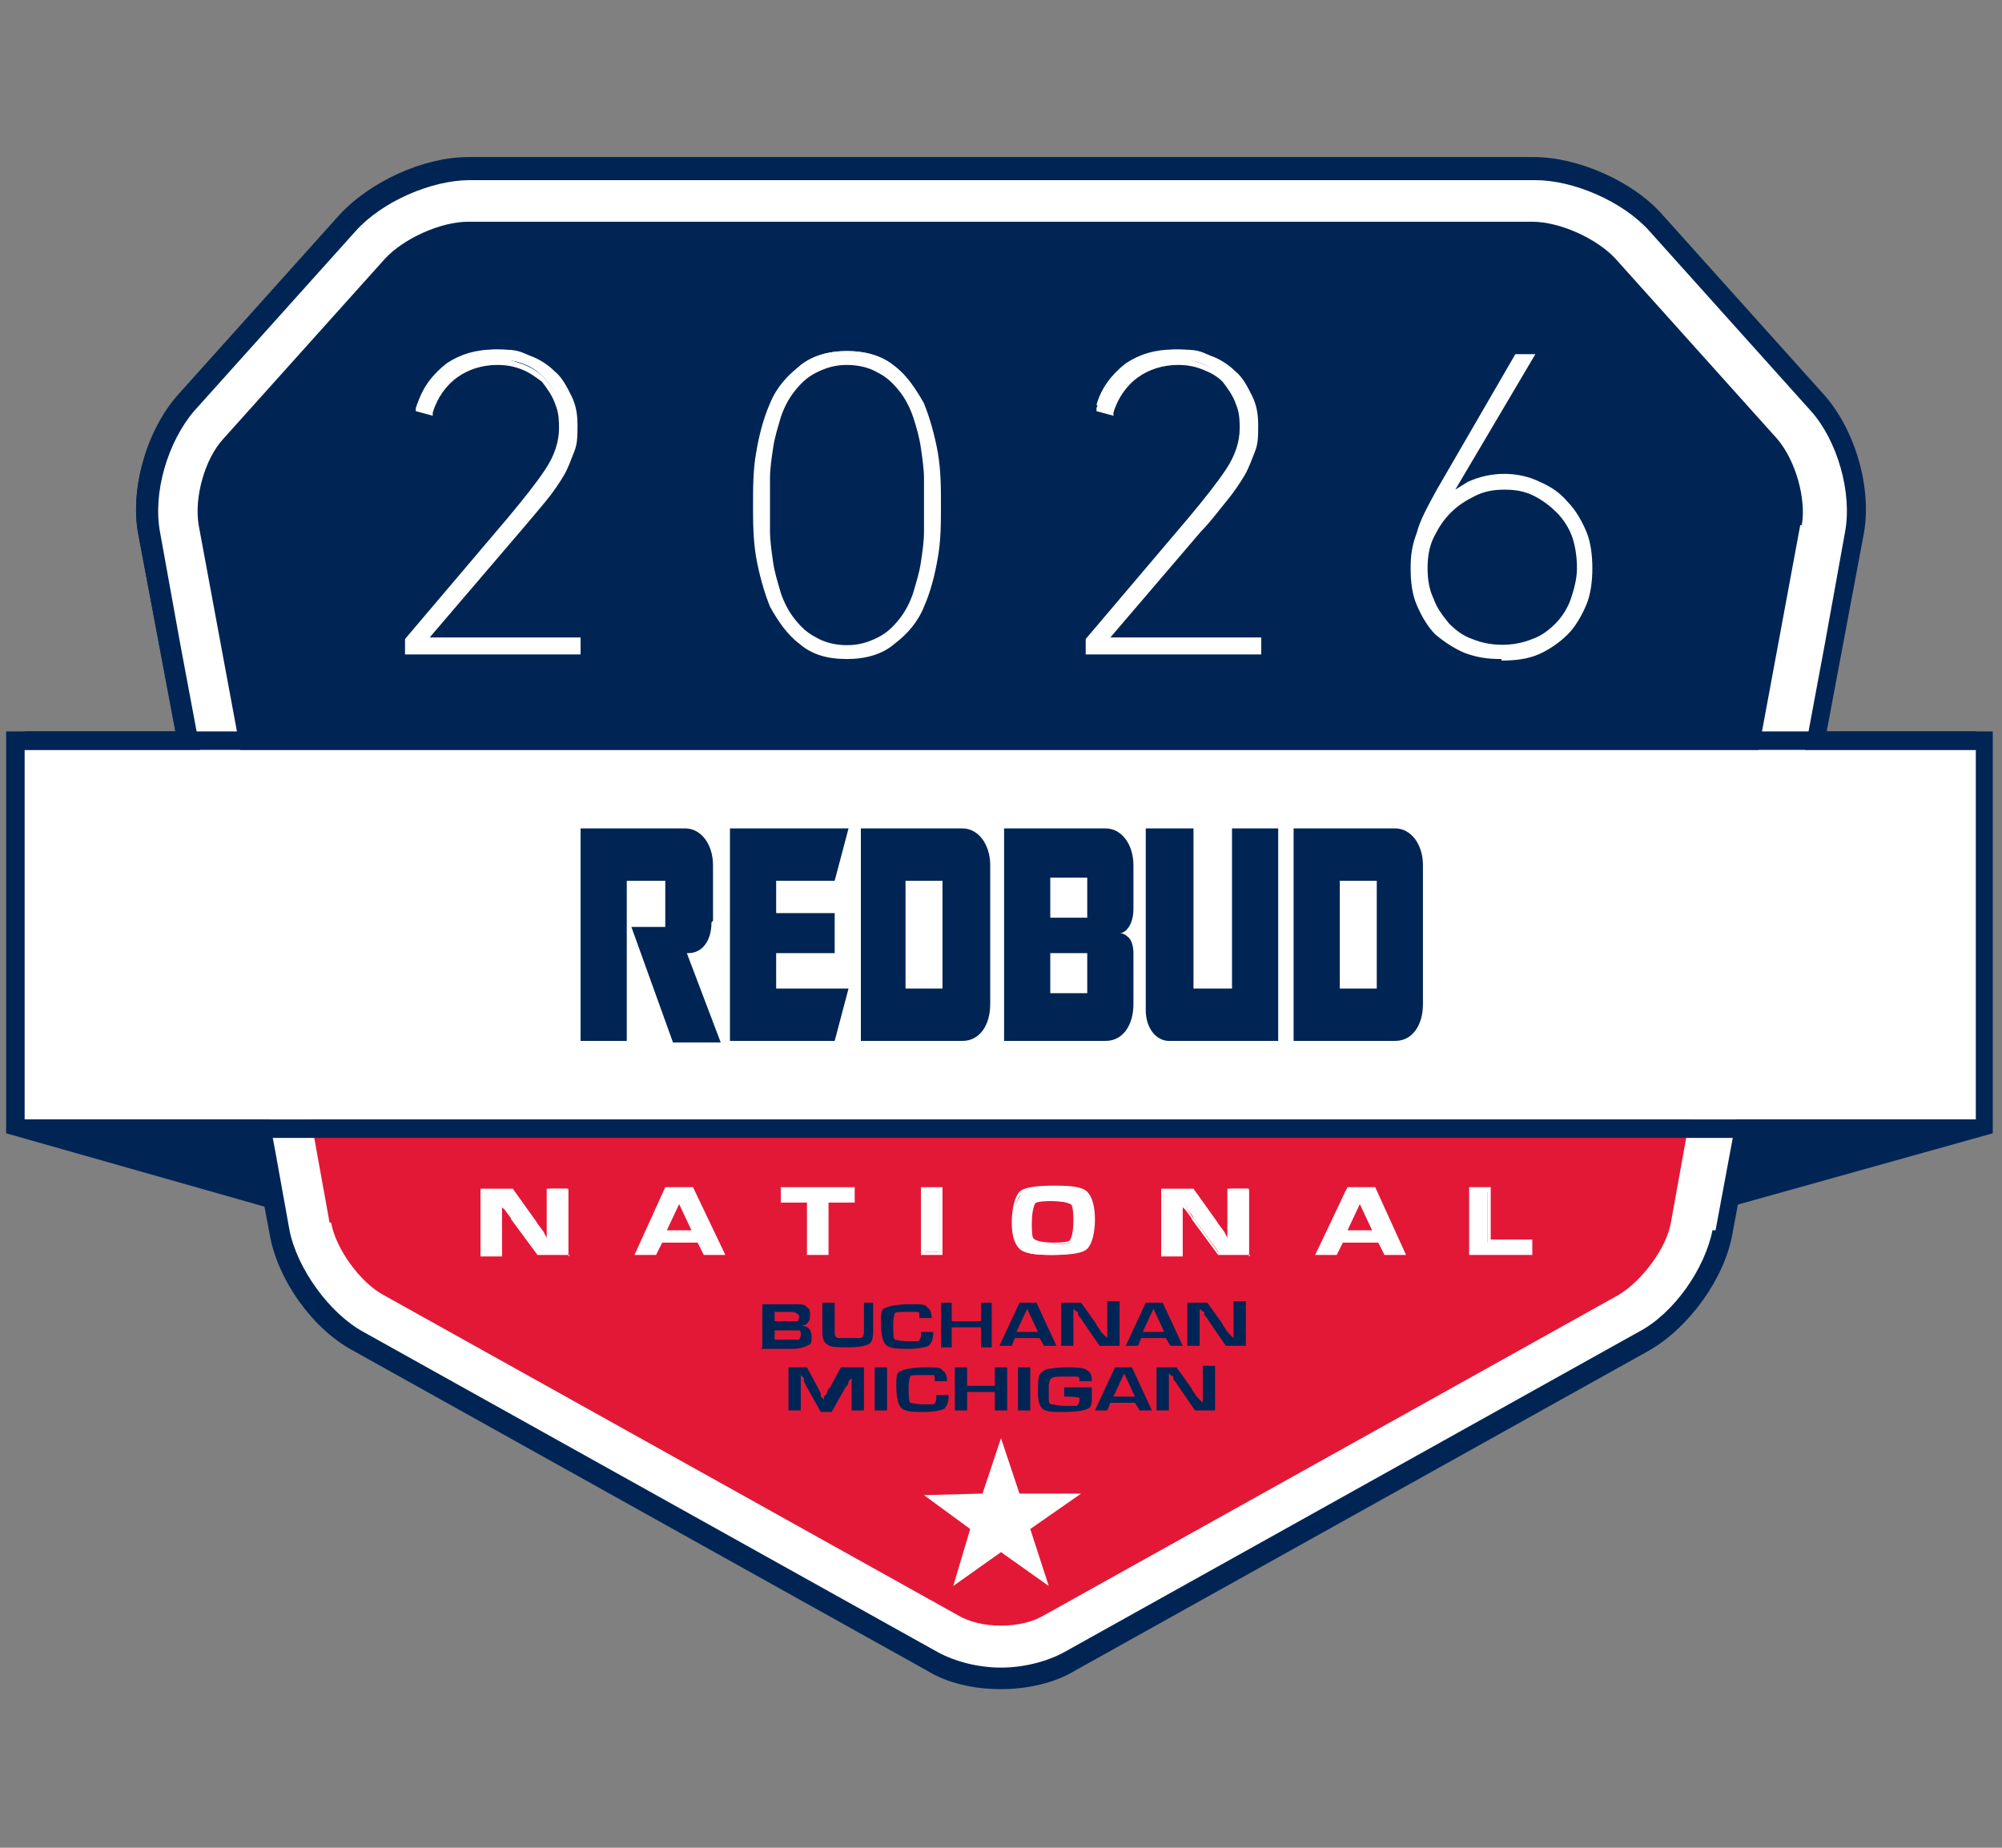
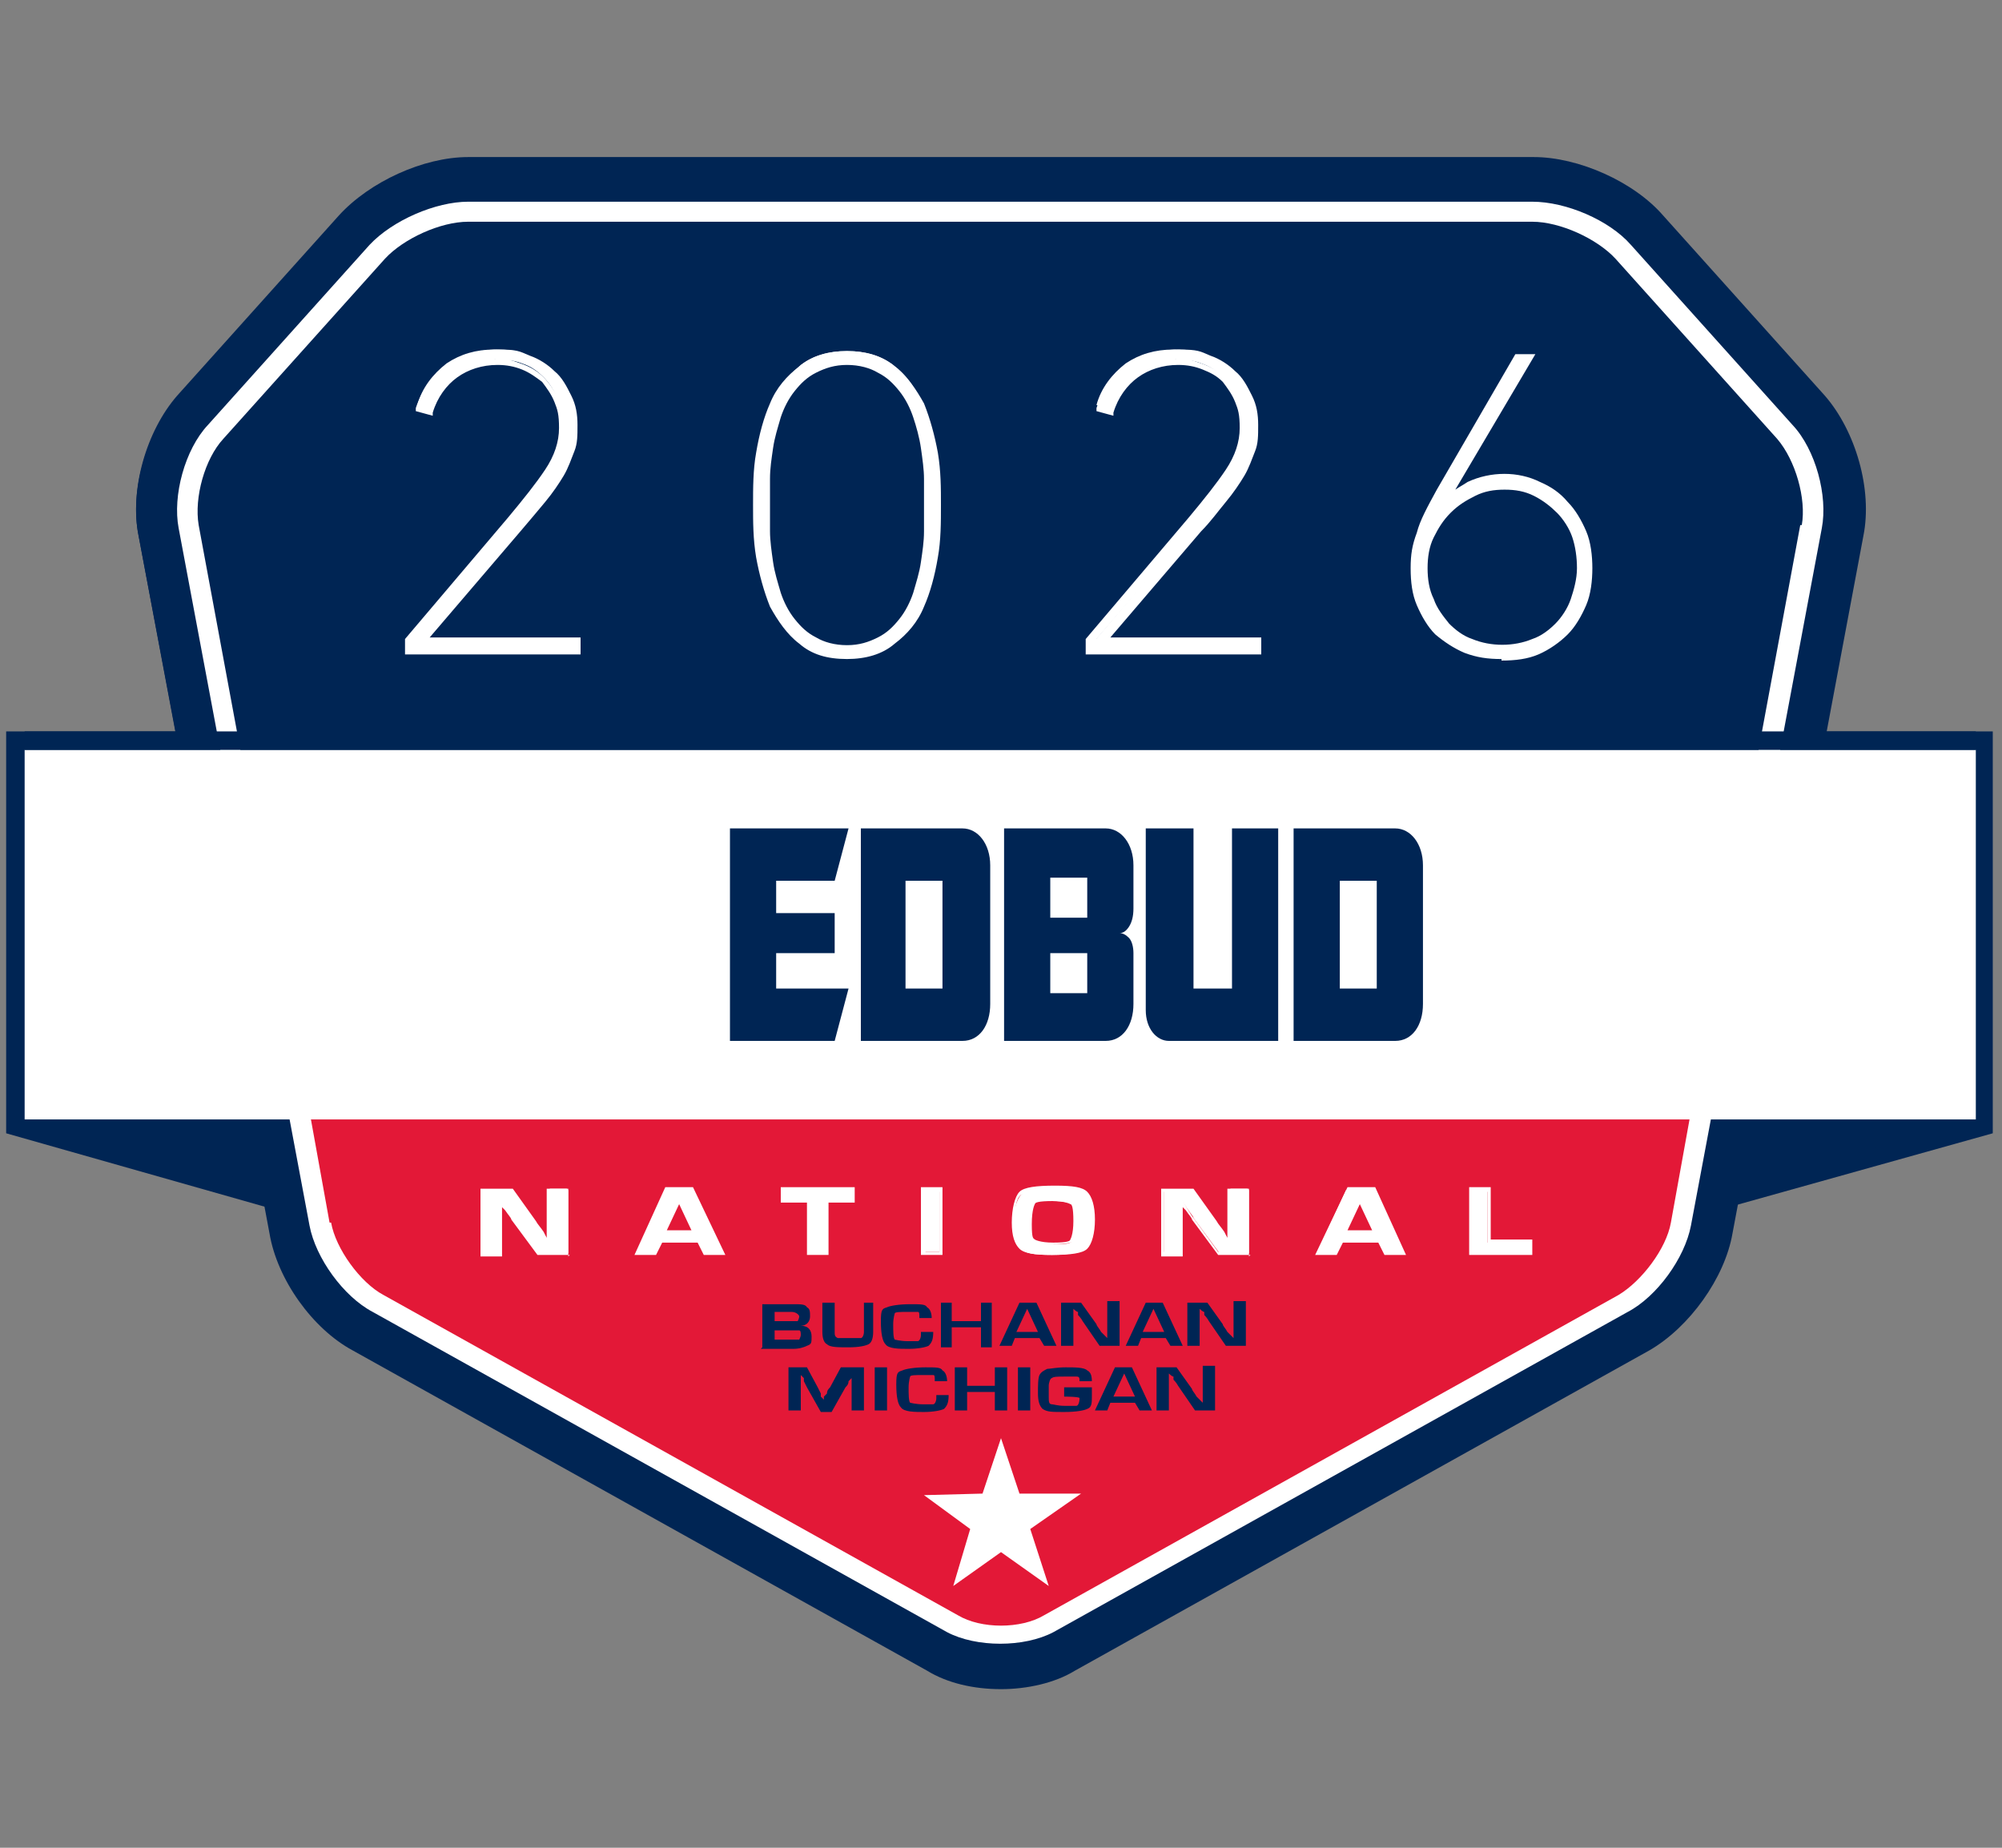
<svg xmlns="http://www.w3.org/2000/svg" id="Layer_1" version="1.1" viewBox="0 0 130 120">
  <rect x="0" y="0" width="130" height="120" fill="#808080" stroke="none" />
  <defs>
    <style> .st0 { fill-rule: evenodd; } .st0, .st1 { fill: #fff; } .st2 { fill: #002554; } .st3 { fill: #e31837; } </style>
  </defs>
  <path class="st2" d="M65,109.5c-1.7,0-3.4-.4-4.7-1.1l-37.3-20.8c-2.6-1.4-4.8-4.6-5.4-7.4l-.3-1.8L.4,73.6v-26.1h11l-2.4-12.7c-.6-2.9.5-6.7,2.5-8.9l10.5-11.7c1.9-2.1,5.4-3.7,8.3-3.7h69.2c2.9,0,6.4,1.6,8.3,3.7l10.5,11.7c2,2.2,3.1,6,2.5,8.9l-2.4,12.7h11v26.1l-16.8,4.7-.3,1.8c-.5,2.9-2.8,6-5.4,7.4l-37.3,20.8c-1.3.7-3,1.1-4.7,1.1" />
  <polygon class="st2" points="111.4 72.7 128.4 72.7 111.4 77.4 111.4 72.7" />
  <polygon class="st2" points="18.6 72.7 1.6 72.7 18.6 77.4 18.6 72.7" />
  <path class="st1" d="M111.2,79.9c-.5,2.5-2.5,5.4-4.8,6.6l-37.3,20.8c-1.1.6-2.6,1-4.1,1s-3-.4-4.1-1l-37.3-20.8c-2.2-1.2-4.3-4.1-4.8-6.6l-.9-5-6.2-33.1-1.3-7.2c-.5-2.6.5-5.9,2.2-7.9l10.5-11.7c1.7-1.9,4.9-3.3,7.4-3.3h69.2c2.5,0,5.7,1.4,7.4,3.3l10.5,11.7c1.7,1.9,2.7,5.3,2.2,7.9l-1.3,7.2-7.1,38.1Z" />
  <path class="st2" d="M65,109.7c-1.8,0-3.5-.4-4.8-1.2l-37.3-20.8c-2.6-1.4-4.9-4.6-5.4-7.6l-8.5-45.3c-.6-3,.5-6.8,2.5-9.1l10.5-11.7c2-2.2,5.5-3.8,8.4-3.8h69.2c2.9,0,6.5,1.6,8.4,3.8l10.5,11.7c2,2.3,3.1,6.1,2.5,9.1l-8.5,45.3c-.5,2.9-2.8,6.1-5.4,7.6l-37.3,20.8c-1.3.8-3.1,1.2-4.8,1.2M30.4,13.1c-2.1,0-4.9,1.2-6.4,2.8l-10.5,11.7c-1.5,1.6-2.3,4.6-1.9,6.7l8.5,45.3c.4,2.1,2.2,4.6,4.1,5.6l37.3,20.8c1.9,1,5,1,6.9,0l37.3-20.8c1.9-1,3.7-3.5,4.1-5.6h0s8.5-45.3,8.5-45.3c.4-2.1-.4-5.1-1.9-6.7l-10.5-11.7c-1.4-1.6-4.2-2.8-6.4-2.8H30.4Z" />
-   <path class="st1" d="M111.2,79.9c-.5,2.5-2.5,5.4-4.8,6.6l-37.3,20.8c-1.1.6-2.6,1-4.1,1s-3-.4-4.1-1l-37.3-20.8c-2.2-1.2-4.3-4.1-4.8-6.6l-.9-5-6.2-33.1-1.3-7.2c-.5-2.6.5-5.9,2.2-7.9l10.5-11.7c1.7-1.9,4.9-3.3,7.4-3.3h69.2c2.5,0,5.7,1.4,7.4,3.3l10.5,11.7c1.7,1.9,2.7,5.3,2.2,7.9l-1.3,7.2-7.1,38.1Z" />
  <path class="st3" d="M21.5,79.4c.3,1.7,1.9,3.9,3.4,4.7l37.3,20.8c1.5.9,4.1.9,5.6,0l37.3-20.8c1.5-.9,3.1-3,3.4-4.7l1.3-7.2H20.1l1.3,7.2Z" />
  <path class="st2" d="M117,34.1c.3-1.7-.4-4.2-1.6-5.6l-10.5-11.7c-1.2-1.3-3.6-2.4-5.4-2.4H30.4c-1.8,0-4.2,1.1-5.4,2.4l-10.5,11.7c-1.2,1.3-1.9,3.8-1.6,5.6l2.8,15.1h98.4l2.8-15.1Z" />
  <rect class="st1" x="1.6" y="48.7" width="126.7" height="24" />
-   <rect class="st2" x="1.6" y="72.7" width="126.7" height="1.2" />
  <rect class="st2" x="1.6" y="47.5" width="126.7" height="1.2" />
-   <path class="st2" d="M46.2,59.9c0,1.2-.6,2-1.5,2h-.1l2.2,5.8h-3.1l-2.7-7.5h2.2v-3h-2.5v10.4h-3v-13.8h6.8c1,0,1.8,1,1.8,2.4v3.6Z" />
  <polygon class="st2" points="47.4 53.8 55.1 53.8 54.2 57.2 50.4 57.2 50.4 59.3 54.2 59.3 54.2 61.9 50.4 61.9 50.4 64.2 55.1 64.2 54.2 67.6 47.4 67.6 47.4 53.8" />
  <path class="st2" d="M55.9,67.6v-13.8h6.6c1,0,1.8,1,1.8,2.4v9c0,1.4-.7,2.4-1.8,2.4h-6.6ZM61.2,57.2h-2.4v7h2.4v-7Z" />
  <path class="st2" d="M71.8,53.8c1,0,1.8,1,1.8,2.4v2.8c0,.5-.1.9-.3,1.2-.2.3-.4.4-.6.4.2,0,.4.1.6.3.2.2.3.6.3,1v3.3c0,1.4-.7,2.4-1.8,2.4h-6.6v-13.8h6.6ZM70.6,57h-2.4v2.6h2.4v-2.6ZM70.6,61.9h-2.4v2.6h2.4v-2.6Z" />
  <path class="st2" d="M74.5,53.8h3v10.4h2.5v-10.4h3v13.8h-7.1c-.8,0-1.5-.8-1.5-2v-11.8Z" />
  <path class="st2" d="M84,67.6v-13.8h6.6c1,0,1.8,1,1.8,2.4v9c0,1.4-.7,2.4-1.8,2.4h-6.6ZM89.4,57.2h-2.4v7h2.4v-7Z" />
  <path class="st1" d="M26.6,42.3v-.7l6.6-7.8c1-1.2,1.8-2.2,2.4-3.2.6-1,.9-1.9.9-2.9s-.1-1.3-.3-1.8c-.2-.5-.5-1-.9-1.4s-.8-.7-1.4-.9c-.5-.2-1.1-.3-1.7-.3-1,0-2,.3-2.8.8-.8.5-1.4,1.4-1.7,2.4l-.6-.2c.3-1.1,1-2,1.9-2.7.9-.6,1.9-.9,3.1-.9s1.4.1,2,.3c.6.2,1.1.6,1.6,1,.4.4.8.9,1,1.5.2.6.4,1.2.4,1.8s0,1.1-.2,1.7c-.2.5-.4,1-.7,1.6-.3.5-.7,1.1-1.2,1.7-.5.6-1,1.2-1.6,1.9l-6.3,7.3h10.1v.6h-10.7Z" />
  <path class="st1" d="M37.5,42.5h-11.2v-1l6.7-7.9c1-1.2,1.8-2.2,2.4-3.1.6-.9.9-1.8.9-2.7s-.1-1.2-.3-1.7c-.2-.5-.5-.9-.8-1.3-.4-.3-.8-.6-1.3-.8-.5-.2-1-.3-1.6-.3-1,0-1.9.3-2.6.8-.7.5-1.3,1.3-1.6,2.3v.2c0,0-1.1-.3-1.1-.3v-.2c.4-1.2,1.1-2.1,2-2.8.9-.6,2-1,3.3-1s1.4.1,2.1.4c.6.2,1.2.6,1.6,1,.5.4.8,1,1.1,1.6.3.6.4,1.2.4,1.9s0,1.2-.2,1.7c-.2.5-.4,1.1-.7,1.6-.3.5-.7,1.1-1.2,1.7-.5.6-1,1.2-1.6,1.9l-5.9,6.9h9.8v1.1ZM26.8,42h10.2c0,0-10.2,0-10.2,0h0ZM26.8,41.7h0s6.4-7.5,6.4-7.5c.6-.7,1.1-1.3,1.6-1.9.5-.6.8-1.1,1.1-1.6.3-.5.5-1,.7-1.5.1-.5.2-1,.2-1.6s-.1-1.2-.3-1.7c-.2-.5-.6-1-1-1.4-.4-.4-.9-.7-1.5-.9-.6-.2-1.2-.3-1.9-.3-1.1,0-2.1.3-3,.9-.8.5-1.4,1.3-1.7,2.3h0c.3-1,.9-1.8,1.7-2.3.8-.6,1.8-.9,2.9-.9s1.2.1,1.8.3c.6.2,1.1.5,1.5.9.4.4.7.9,1,1.4.2.6.3,1.2.3,1.9,0,1-.3,2-.9,3-.6,1-1.4,2-2.4,3.2l-6.6,7.7Z" />
  <path class="st1" d="M55,42.6c-1.2,0-2.2-.3-3-.9-.8-.6-1.4-1.4-1.8-2.4-.4-1-.7-2-.9-3.2-.2-1.2-.2-2.3-.2-3.4s0-2.2.2-3.4c.2-1.2.5-2.2.9-3.2.4-1,1-1.7,1.8-2.4.8-.6,1.8-.9,3-.9s2.2.3,3,.9c.8.6,1.4,1.4,1.8,2.4.4,1,.7,2,.9,3.2.2,1.2.2,2.3.2,3.4s0,2.2-.2,3.4c-.2,1.2-.5,2.2-.9,3.2-.4,1-1,1.7-1.8,2.4-.8.6-1.8.9-3,.9M55,23.4c-.8,0-1.5.2-2.1.5-.6.3-1.1.8-1.5,1.3-.4.5-.7,1.1-.9,1.8-.2.7-.4,1.4-.5,2-.1.7-.2,1.4-.2,2,0,.6,0,1.2,0,1.7s0,1,0,1.7c0,.6.1,1.3.2,2,.1.7.3,1.4.5,2,.2.7.5,1.3.9,1.8.4.5.9,1,1.5,1.3.6.3,1.3.5,2.1.5s1.5-.2,2.1-.5c.6-.3,1.1-.8,1.5-1.3.4-.5.7-1.1.9-1.8.2-.7.4-1.4.5-2,.1-.7.2-1.4.2-2,0-.6,0-1.2,0-1.7s0-1,0-1.7c0-.6-.1-1.3-.2-2-.1-.7-.3-1.4-.5-2-.2-.7-.5-1.3-.9-1.8-.4-.5-.9-1-1.5-1.3-.6-.3-1.3-.5-2.1-.5" />
  <path class="st1" d="M55,42.8c-1.3,0-2.3-.3-3.1-1-.8-.6-1.4-1.5-1.9-2.4-.4-1-.7-2.1-.9-3.2-.2-1.2-.2-2.3-.2-3.4s0-2.3.2-3.4c.2-1.2.5-2.3.9-3.2.4-1,1.1-1.8,1.9-2.4.8-.7,1.9-1,3.1-1s2.3.3,3.1,1c.8.6,1.4,1.5,1.9,2.4.4,1,.7,2.1.9,3.2.2,1.2.2,2.3.2,3.4s0,2.3-.2,3.4c-.2,1.2-.5,2.3-.9,3.2-.4,1-1.1,1.8-1.9,2.4-.8.7-1.9,1-3.1,1M55,23.1c-1.2,0-2.1.3-2.8.9-.7.6-1.3,1.4-1.7,2.3-.4.9-.7,2-.9,3.1-.2,1.2-.2,2.3-.2,3.4s0,2.2.2,3.4c.2,1.1.5,2.2.9,3.1.4.9,1,1.7,1.7,2.3.7.6,1.7.9,2.8.9s2.1-.3,2.8-.9c.7-.6,1.3-1.4,1.7-2.3.4-.9.7-2,.9-3.1.2-1.1.2-2.3.2-3.4s0-2.2-.2-3.4c-.2-1.1-.5-2.2-.9-3.1-.4-.9-1-1.7-1.7-2.3-.7-.6-1.7-.9-2.8-.9M55,42.3c-.8,0-1.6-.2-2.2-.5-.6-.3-1.1-.8-1.5-1.4-.4-.5-.7-1.2-1-1.9-.2-.7-.4-1.4-.5-2.1-.1-.7-.2-1.4-.2-2,0-.6,0-1.2,0-1.7s0-1,0-1.7c0-.7.1-1.3.2-2,.1-.7.3-1.4.5-2.1.2-.7.6-1.3,1-1.9.4-.6.9-1,1.5-1.4.6-.4,1.4-.5,2.2-.5s1.6.2,2.2.5c.6.3,1.1.8,1.5,1.4.4.5.7,1.2,1,1.9.2.7.4,1.4.5,2.1.1.7.2,1.4.2,2,0,.7,0,1.2,0,1.7s0,1,0,1.7c0,.6-.1,1.3-.2,2-.1.7-.3,1.4-.5,2.1-.2.7-.6,1.3-1,1.9-.4.6-.9,1-1.5,1.4-.6.4-1.4.5-2.2.5M55,23.7c-.8,0-1.4.2-2,.5-.6.3-1,.7-1.4,1.2-.4.5-.7,1.1-.9,1.7-.2.7-.4,1.3-.5,2-.1.7-.2,1.3-.2,2,0,.6,0,1.2,0,1.7s0,1,0,1.7c0,.6.1,1.3.2,2,.1.7.3,1.3.5,2,.2.6.5,1.2.9,1.7.4.5.8.9,1.4,1.2.5.3,1.2.5,2,.5s1.4-.2,2-.5c.6-.3,1-.7,1.4-1.2.4-.5.7-1.1.9-1.7.2-.7.4-1.3.5-2,.1-.7.2-1.3.2-2,0-.6,0-1.2,0-1.7s0-1,0-1.7c0-.6-.1-1.3-.2-2-.1-.7-.3-1.4-.5-2-.2-.6-.5-1.2-.9-1.7-.4-.5-.8-.9-1.4-1.2-.5-.3-1.2-.5-2-.5" />
  <path class="st1" d="M70.7,42.3v-.7l6.6-7.8c1-1.2,1.8-2.2,2.4-3.2.6-1,.9-1.9.9-2.9s-.1-1.3-.3-1.8c-.2-.5-.5-1-.9-1.4s-.8-.7-1.4-.9c-.5-.2-1.1-.3-1.7-.3-1,0-2,.3-2.8.8-.8.5-1.3,1.4-1.7,2.4l-.6-.2c.3-1.1,1-2,1.9-2.7.9-.6,1.9-.9,3.1-.9s1.4.1,2,.3c.6.2,1.1.6,1.6,1,.4.4.8.9,1,1.5.2.6.4,1.2.4,1.8s0,1.1-.2,1.7c-.2.5-.4,1-.7,1.6-.3.5-.7,1.1-1.2,1.7-.5.6-1,1.2-1.6,1.9l-6.3,7.3h10.1v.6h-10.7Z" />
  <path class="st1" d="M81.7,42.5h-11.2v-1l6.7-7.9c1-1.2,1.8-2.2,2.4-3.1.6-.9.9-1.8.9-2.7s-.1-1.2-.3-1.7c-.2-.5-.5-.9-.8-1.3-.4-.4-.8-.6-1.3-.8-.5-.2-1-.3-1.6-.3-1,0-1.9.3-2.6.8-.7.5-1.3,1.3-1.6,2.3v.2c0,0-1.1-.3-1.1-.3v-.2c.4-1.2,1.1-2.1,2-2.8.9-.6,2-1,3.3-1s1.4.1,2.1.4c.6.2,1.2.6,1.6,1,.5.4.8,1,1.1,1.6.3.6.4,1.2.4,1.9s0,1.2-.2,1.7c-.2.5-.4,1.1-.7,1.6-.3.5-.7,1.1-1.2,1.7-.5.6-1,1.3-1.6,1.9l-5.9,6.9h9.8v1.1ZM71,42h10.2c0,0-10.2,0-10.2,0h0ZM71,41.7h0s6.4-7.5,6.4-7.5c.6-.7,1.1-1.3,1.6-1.9.5-.6.8-1.1,1.1-1.6.3-.5.5-1,.7-1.5.1-.5.2-1,.2-1.6s-.1-1.2-.3-1.7c-.2-.5-.6-1-1-1.4-.4-.4-.9-.7-1.5-.9-.6-.2-1.2-.3-1.9-.3-1.1,0-2.1.3-3,.9-.8.5-1.4,1.3-1.7,2.3h0c.3-1,.9-1.8,1.7-2.3.8-.6,1.8-.9,2.9-.9s1.2.1,1.8.3c.6.2,1.1.5,1.5.9.4.4.7.9,1,1.4.2.6.3,1.2.3,1.9,0,1-.3,2-.9,3-.6,1-1.4,2-2.4,3.2l-6.6,7.7Z" />
  <path class="st1" d="M91.9,36.9c0-.7.1-1.4.4-2.2.2-.8.7-1.7,1.3-2.7l5-8.7h.7l-5.7,9.7h0c.5-.5,1.1-1,1.8-1.3.7-.3,1.5-.5,2.4-.5s1.5.1,2.2.4c.7.3,1.2.7,1.7,1.2.5.5.9,1.1,1.1,1.8.3.7.4,1.5.4,2.3s-.1,1.6-.4,2.3c-.3.7-.7,1.3-1.2,1.8-.5.5-1.1.9-1.8,1.2-.7.3-1.5.4-2.3.4s-1.6-.1-2.3-.4c-.7-.3-1.3-.7-1.8-1.2-.5-.5-.9-1.1-1.2-1.8-.3-.7-.4-1.5-.4-2.3M92.5,36.9c0,.8.1,1.4.4,2.1.3.6.6,1.2,1.1,1.7.4.5,1,.8,1.6,1.1.6.3,1.3.4,2,.4s1.4-.1,2-.4c.6-.3,1.2-.6,1.6-1.1.4-.5.8-1,1-1.7.3-.6.4-1.3.4-2.1s-.1-1.5-.4-2.1c-.2-.6-.6-1.2-1-1.7-.4-.5-1-.8-1.6-1.1-.6-.3-1.3-.4-2-.4s-1.4.1-2,.4c-.6.3-1.2.6-1.7,1.1-.5.5-.9,1-1.1,1.7-.3.6-.4,1.3-.4,2.1" />
  <path class="st1" d="M97.5,42.8c-.9,0-1.6-.1-2.4-.4-.7-.3-1.3-.7-1.9-1.2-.5-.5-.9-1.2-1.2-1.9-.3-.7-.4-1.5-.4-2.4s.1-1.5.4-2.3c.2-.8.7-1.7,1.3-2.8l5.1-8.8h1.3l-5.2,8.8c.3-.2.5-.3.8-.5,1.5-.7,3.3-.7,4.7,0,.7.3,1.3.7,1.8,1.3.5.5.9,1.2,1.2,1.9.3.7.4,1.6.4,2.4s-.1,1.7-.4,2.4c-.3.7-.7,1.4-1.2,1.9-.5.5-1.2,1-1.9,1.3-.7.3-1.5.4-2.4.4M93.3,32.8c-.4.7-.6,1.3-.8,1.9-.2.8-.4,1.5-.4,2.2s.1,1.6.4,2.2c.3.7.6,1.2,1.1,1.7.5.5,1,.9,1.7,1.1,1.3.5,3,.5,4.4,0,.7-.3,1.2-.7,1.7-1.1.5-.5.9-1.1,1.1-1.7.3-.7.4-1.4.4-2.2s-.1-1.5-.4-2.2c-.3-.7-.6-1.3-1.1-1.8-.5-.5-1-.9-1.6-1.2-.9-.4-2.1-.5-3.1-.3,1-.2,2.2,0,3.1.3.6.3,1.2.7,1.6,1.2.5.5.8,1.1,1.1,1.8.3.7.4,1.4.4,2.2s-.1,1.5-.4,2.2c-.3.7-.6,1.2-1.1,1.7-.5.5-1,.9-1.7,1.1-1.3.5-3,.5-4.3,0-.6-.3-1.2-.7-1.7-1.1-.5-.5-.8-1.1-1.1-1.7-.3-.7-.4-1.4-.4-2.2s.1-1.5.4-2.2c.2-.5.5-1,.9-1.5l-.4-.2v-.2ZM97.7,31.8c-.7,0-1.3.1-1.9.4-.6.3-1.1.6-1.6,1.1-.5.5-.8,1-1.1,1.6-.3.6-.4,1.3-.4,2s.1,1.4.4,2c.2.6.6,1.1,1,1.6.4.4.9.8,1.5,1,1.2.5,2.7.5,3.9,0,.6-.2,1.1-.6,1.5-1,.4-.4.8-1,1-1.6.2-.6.4-1.3.4-2s-.1-1.4-.3-2c-.2-.6-.6-1.2-1-1.6-.4-.4-.9-.8-1.5-1.1-.6-.3-1.2-.4-1.9-.4M98.7,23.5l-5,8.5c-.1.2-.2.4-.4.7l5.4-9.2h-.1Z" />
  <polygon class="st0" points="65 93.4 66.2 97 70.2 97 66.9 99.3 68.1 103 65 100.8 61.9 103 63 99.3 60 97.1 63.8 97 65 93.4" />
  <path class="st1" d="M36.9,77.3v4.1h-1.9l-1.7-2.3c0-.1-.2-.3-.4-.6l-.2-.3-.2-.3h0v.3s0,.3,0,.3v.5s0,2.4,0,2.4h-1.1v-4.1h1.9l1.5,2.1c.1.2.3.4.5.7l.2.3.2.3h0v-.3s0-.3,0-.3v-.5s0-2.4,0-2.4h1.1Z" />
  <path class="st1" d="M37,81.5h-2.1l-1.7-2.3c0-.1-.2-.3-.4-.6l-.2-.2h0c0,.1,0,.7,0,.7v2.5h-1.4v-4.4h2.1l1.5,2.1c.1.2.3.4.5.7l.2.4h0c0-.1,0-.7,0-.7v-2.5h1.4v4.4ZM35.1,81.3h1.7v-3.9h-.9v3.4s-.2,0-.2,0l-.5-.7c-.2-.3-.3-.5-.5-.7l-1.5-2h-1.7v3.9h.9v-3.1s0-.4,0-.4h.2l.4.7c.2.3.3.5.4.6l1.6,2.2Z" />
  <path class="st1" d="M45.4,80.6h-2.5l-.4.8h-1.2l1.9-4.1h1.7l2,4.1h-1.1l-.4-.8ZM45.1,80l-1-2.2-1,2.2h2Z" />
  <path class="st1" d="M47.1,81.5h-1.4l-.4-.8h-2.3l-.4.8h-1.4l2-4.4h1.8l2.1,4.4ZM45.8,81.3h.9l-1.8-3.9h-1.5l-1.8,3.9h.9l.4-.8h2.7l.4.8ZM45.3,80.1h-2.4l1.2-2.6,1.2,2.6ZM43.3,79.9h1.6l-.8-1.7-.8,1.7Z" />
  <polygon class="st1" points="53.7 78 53.7 81.4 52.6 81.4 52.6 78 50.9 78 50.9 77.3 55.4 77.3 55.4 78 53.7 78" />
  <path class="st1" d="M53.8,81.5h-1.4v-3.4h-1.7v-1h4.8v1h-1.7v3.4ZM52.7,81.3h.9v-3.4h1.7v-.5h-4.3v.5h1.7v3.4Z" />
  <rect class="st1" x="59.9" y="77.2" width="1.1" height="4.1" />
  <path class="st1" d="M61.2,81.5h-1.4v-4.4h1.4v4.4ZM60.1,81.3h.9v-3.9h-.9v3.9Z" />
  <path class="st1" d="M68.5,77.2c1.1,0,1.7.1,2,.4.3.2.5.8.5,1.7s-.2,1.5-.5,1.8c-.3.2-1,.4-2.2.4s-1.7-.1-2-.4c-.3-.2-.5-.8-.5-1.6s.2-1.6.5-1.9c.3-.3,1-.4,2.2-.4M68.4,77.9c-.7,0-1.2,0-1.3.2-.1.1-.2.6-.2,1.4s0,1,.2,1.1c.1.1.6.2,1.3.2s1.1,0,1.2-.2c.1-.1.2-.6.2-1.2s0-1.1-.2-1.2c-.1-.1-.6-.2-1.3-.2" />
  <path class="st1" d="M68.3,81.5c-1.1,0-1.8-.1-2.1-.4-.3-.3-.5-.8-.5-1.7s.2-1.7.5-2c.3-.3,1.1-.4,2.3-.4s1.8.1,2.1.4c.3.3.5.9.5,1.8s-.2,1.6-.5,1.9c-.3.3-1.1.4-2.3.4M68.5,77.3c-1.4,0-2,.2-2.2.3-.3.2-.4.8-.4,1.8s.1,1.3.4,1.5c.3.2.9.3,2,.3s1.9-.2,2.1-.3c.3-.2.4-.8.4-1.7s-.1-1.4-.4-1.6c-.3-.2-.9-.3-2-.3M68.4,80.9c-1,0-1.3-.1-1.4-.2-.2-.1-.3-.5-.3-1.2,0-1.1.1-1.4.2-1.5.1-.1.4-.2,1.4-.2s1.2.1,1.4.2c.1.1.2.4.2,1.3s-.1,1.2-.2,1.3c-.1.1-.4.2-1.3.2M68.4,78c-1,0-1.2.1-1.2.2,0,0-.2.3-.2,1.3s.1.9.2,1c0,0,.3.2,1.2.2s1.1-.1,1.1-.2c0,0,.2-.3.2-1.2s-.1-1.1-.2-1.1c0,0-.3-.2-1.2-.2" />
  <path class="st1" d="M81.1,77.3v4.1h-1.9l-1.7-2.3c0-.1-.2-.3-.4-.6l-.2-.3-.2-.3h0v.3s0,.3,0,.3v.5s0,2.4,0,2.4h-1.1v-4.1h1.9l1.5,2.1c.1.2.3.4.5.7l.2.3.2.3h0v-.3s0-.3,0-.3v-.5s0-2.4,0-2.4h1.1Z" />
  <path class="st1" d="M81.2,81.5h-2.1l-1.7-2.3c0-.1-.2-.3-.4-.6l-.2-.2h0c0,.1,0,.7,0,.7v2.5h-1.4v-4.4h2.1l1.5,2.1c.1.2.3.4.5.7l.2.4h0c0-.1,0-.7,0-.7v-2.5h1.4v4.4ZM79.2,81.3h1.7v-3.9h-.9v3.4s-.2,0-.2,0l-.5-.7c-.2-.3-.3-.5-.5-.7l-1.5-2h-1.7v3.9h.9v-3.1s0-.4,0-.4h.2l.4.7c.2.3.3.5.4.6l1.6,2.2Z" />
  <path class="st1" d="M89.6,80.6h-2.5l-.4.8h-1.2l1.9-4.1h1.7l2,4.1h-1.1l-.4-.8ZM89.3,80l-1-2.2-1,2.2h2Z" />
  <path class="st1" d="M91.3,81.5h-1.4l-.4-.8h-2.3l-.4.8h-1.4l2.1-4.4h1.8c0,0,2,4.4,2,4.4ZM90,81.3h.9l-1.8-3.9h-1.5l-1.8,3.9h.9l.4-.8h2.7l.4.8ZM89.5,80.1h-2.4l1.2-2.6,1.2,2.6ZM87.5,79.9h1.6l-.8-1.7-.8,1.7Z" />
  <polygon class="st1" points="96.6 77.3 96.6 80.7 99.4 80.7 99.4 81.4 95.5 81.4 95.5 77.3 96.6 77.3" />
  <path class="st1" d="M99.5,81.5h-4.1v-4.4h1.4v3.4h2.7v1ZM95.7,81.3h3.6v-.5h-2.7v-3.4h-.9v3.9Z" />
  <path class="st2" d="M49.5,87.5v-2.8h2c.5,0,.8,0,.9.2.2.1.2.3.2.6s-.2.6-.6.6h0c.5,0,.7.3.7.7s0,.5-.3.6c-.2.1-.5.2-.9.2h-2.1ZM50.3,85.8h.9c.3,0,.5,0,.6,0,0,0,.1-.2.1-.3s-.2-.3-.5-.3h-1.1v.7ZM50.3,87h1.1c.3,0,.4,0,.5,0,0,0,.1-.2.1-.3s0-.3-.1-.3c0,0-.3,0-.6,0h-1v.8Z" />
  <path class="st2" d="M55.9,84.6h.8v1.9c0,.4-.1.7-.3.8-.2.1-.6.2-1.3.2s-1.2,0-1.4-.2c-.2-.1-.3-.4-.3-.8v-1.9h.8v1.9c0,.2,0,.3.2.4.1,0,.4,0,.7,0s.7,0,.8,0c.1,0,.2-.2.2-.4v-1.9Z" />
  <path class="st2" d="M59.8,86.5h.8c0,.5-.1.7-.3.9-.2.1-.7.2-1.3.2s-1.3,0-1.5-.3c-.2-.2-.3-.7-.3-1.5s.1-.8.4-.9c.2-.1.8-.2,1.5-.2s1,0,1.1.2c.2.1.3.4.3.7h0c0,0-.8,0-.8,0h0c0-.3,0-.4-.1-.4,0,0-.3,0-.7,0s-.8,0-.8.1c0,0-.1.3-.1.7s0,.9.1,1c0,0,.4.1.8.1s.6,0,.7,0,.2-.2.2-.4h0Z" />
  <polygon class="st2" points="64.4 84.6 64.4 87.5 63.7 87.5 63.7 86.2 61.8 86.2 61.8 87.5 61.1 87.5 61.1 84.6 61.8 84.6 61.8 85.8 63.7 85.8 63.7 84.6 64.4 84.6" />
  <path class="st2" d="M67.6,86.9h-1.7l-.2.5h-.8l1.3-2.8h1.1l1.3,2.8h-.8l-.3-.5ZM67.4,86.5l-.7-1.5-.7,1.5h1.4Z" />
  <path class="st2" d="M72.7,84.6v2.8h-1.3l-1.1-1.6c0,0-.1-.2-.3-.4v-.2c-.1,0-.3-.2-.3-.2h0v.2s0,.2,0,.2v.4s0,1.6,0,1.6h-.8v-2.8h1.3l1,1.4c0,.1.2.3.3.5l.2.2.2.2h0v-.2s0-.2,0-.2v-.4s0-1.6,0-1.6h.8Z" />
  <path class="st2" d="M75.8,86.9h-1.7l-.2.5h-.8l1.3-2.8h1.1l1.3,2.8h-.8l-.3-.5ZM75.6,86.5l-.7-1.5-.7,1.5h1.4Z" />
  <path class="st2" d="M80.9,84.6v2.8h-1.3l-1.1-1.6c0,0-.1-.2-.3-.4v-.2c-.1,0-.3-.2-.3-.2h0v.2s0,.2,0,.2v.4s0,1.6,0,1.6h-.8v-2.8h1.3l1,1.4c0,.1.2.3.3.5l.2.2.2.2h0v-.2s0-.2,0-.2v-.4s0-1.6,0-1.6h.8Z" />
  <path class="st2" d="M56.1,88.8v2.8h-.8v-1.5c0-.1,0-.3,0-.4v-.2s0-.2,0-.2h0v.2c0,0-.2.2-.2.2,0,.2-.1.3-.2.4l-.9,1.6h-.7l-.9-1.6c0,0-.1-.2-.2-.4v-.2c0,0-.2-.2-.2-.2h0v.2s0,.2,0,.2c0,.2,0,.3,0,.4v1.5h-.8v-2.8h1.2l.7,1.3c0,0,.1.2.2.4v.2c0,0,.2.2.2.2h0v-.2c0,0,.2-.2.2-.2,0-.2.1-.3.2-.4l.7-1.3h1.3Z" />
  <rect class="st2" x="56.8" y="88.8" width=".8" height="2.8" />
  <path class="st2" d="M60.8,90.6h.8c0,.5-.1.7-.3.9-.2.1-.7.2-1.3.2s-1.3,0-1.5-.3c-.2-.2-.3-.7-.3-1.5s.1-.8.4-.9c.2-.1.8-.2,1.5-.2s1,0,1.1.2c.2.1.3.4.3.7h0c0,0-.8,0-.8,0h0c0-.3,0-.4-.1-.4,0,0-.3,0-.7,0s-.8,0-.8.1c0,0-.1.3-.1.7s0,.9.1,1c0,0,.4.1.8.1s.6,0,.7,0,.2-.2.2-.4h0Z" />
  <polygon class="st2" points="65.4 88.8 65.4 91.6 64.6 91.6 64.6 90.4 62.8 90.4 62.8 91.6 62 91.6 62 88.8 62.8 88.8 62.8 90 64.6 90 64.6 88.8 65.4 88.8" />
  <rect class="st2" x="66.1" y="88.8" width=".8" height="2.8" />
  <path class="st2" d="M69.1,90.1h1.8v.6c0,.4,0,.7-.3.8-.2.1-.7.2-1.5.2s-1.1,0-1.4-.2c-.2-.2-.3-.5-.3-1s0-1,.1-1.2c.1-.2.3-.3.5-.4.2,0,.6-.1,1.2-.1s1.2,0,1.4.2c.2.1.3.3.3.7h-.8c0-.2,0-.3-.2-.3,0,0-.4,0-.8,0s-.7,0-.8.1c-.1,0-.2.3-.2.5v.3s0,.4,0,.4c0,.3,0,.5.2.5.1,0,.4.1.8.1s.7,0,.8,0c.1,0,.2-.2.2-.5h0c0-.1-1-.1-1-.1v-.4Z" />
  <path class="st2" d="M73.8,91.1h-1.7l-.2.5h-.8l1.3-2.8h1.1l1.3,2.8h-.8l-.3-.5ZM73.7,90.7l-.7-1.5-.7,1.5h1.4Z" />
  <path class="st2" d="M78.9,88.8v2.8h-1.3l-1.1-1.6c0,0-.1-.2-.3-.4v-.2c-.1,0-.3-.2-.3-.2h0v.2s0,.2,0,.2v.4s0,1.6,0,1.6h-.8v-2.8h1.3l1,1.4c0,.1.2.3.3.5l.2.2.2.2h0v-.2s0-.2,0-.2v-.4s0-1.6,0-1.6h.8Z" />
</svg>